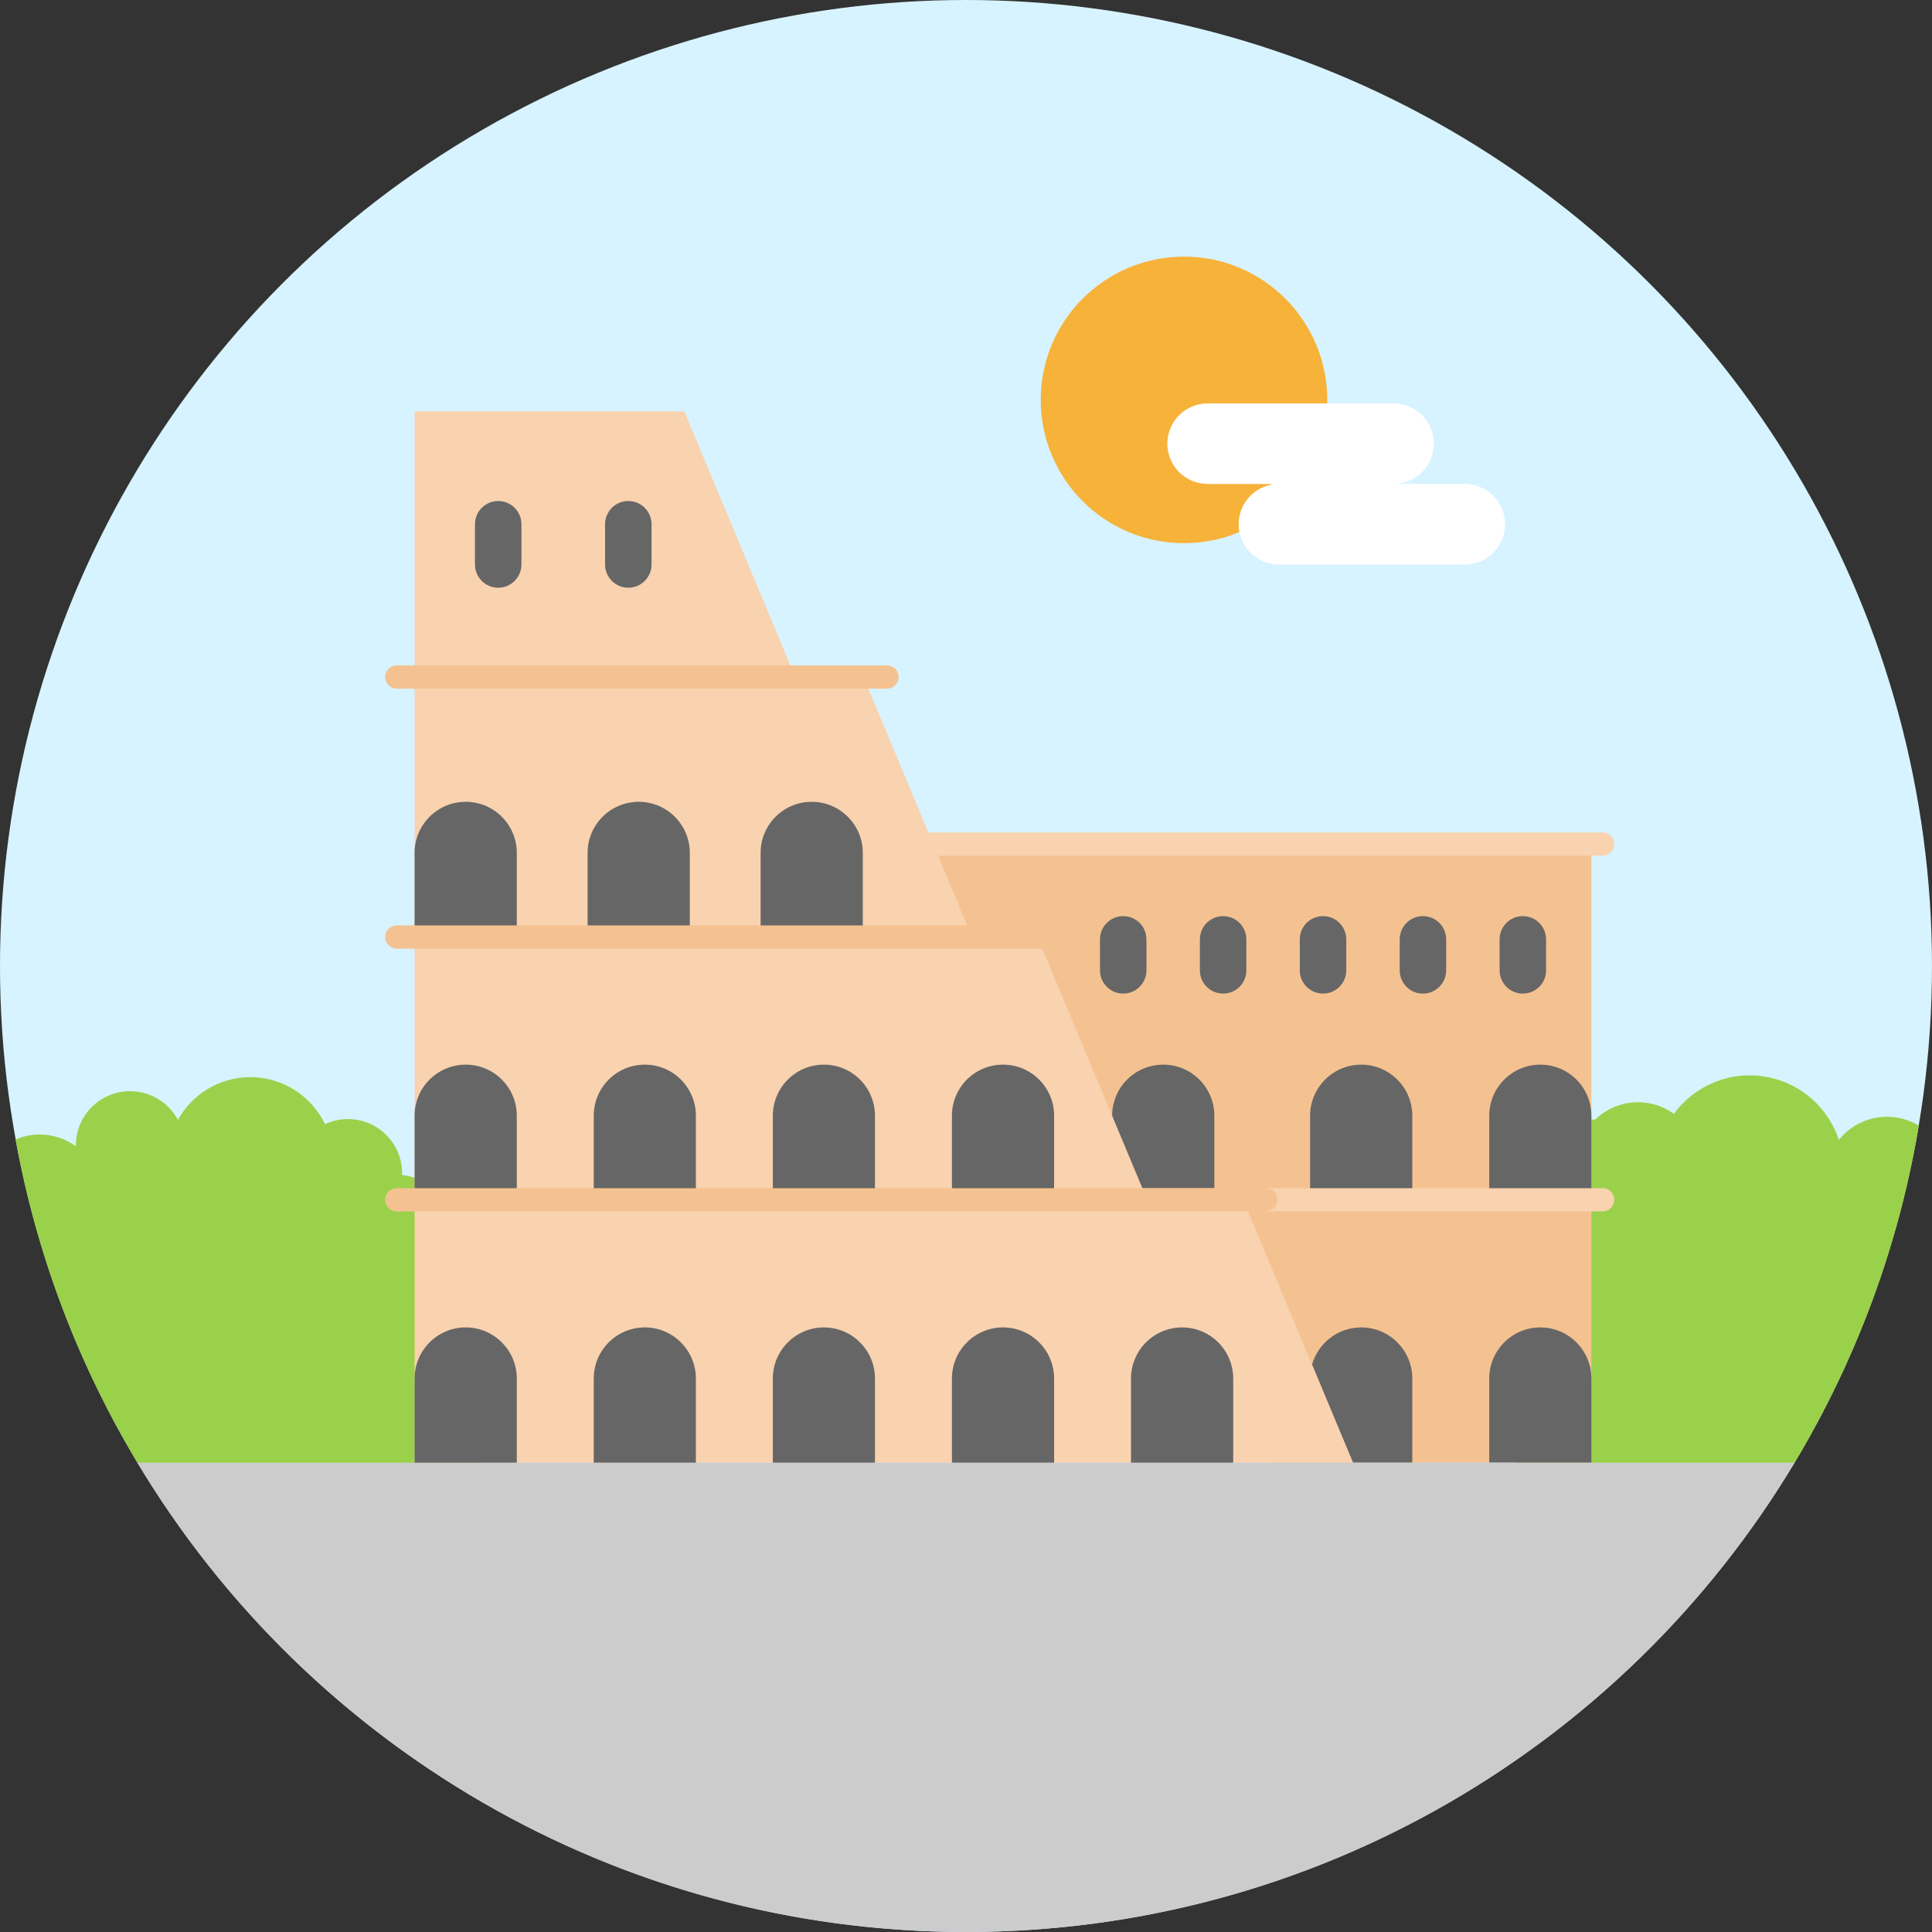
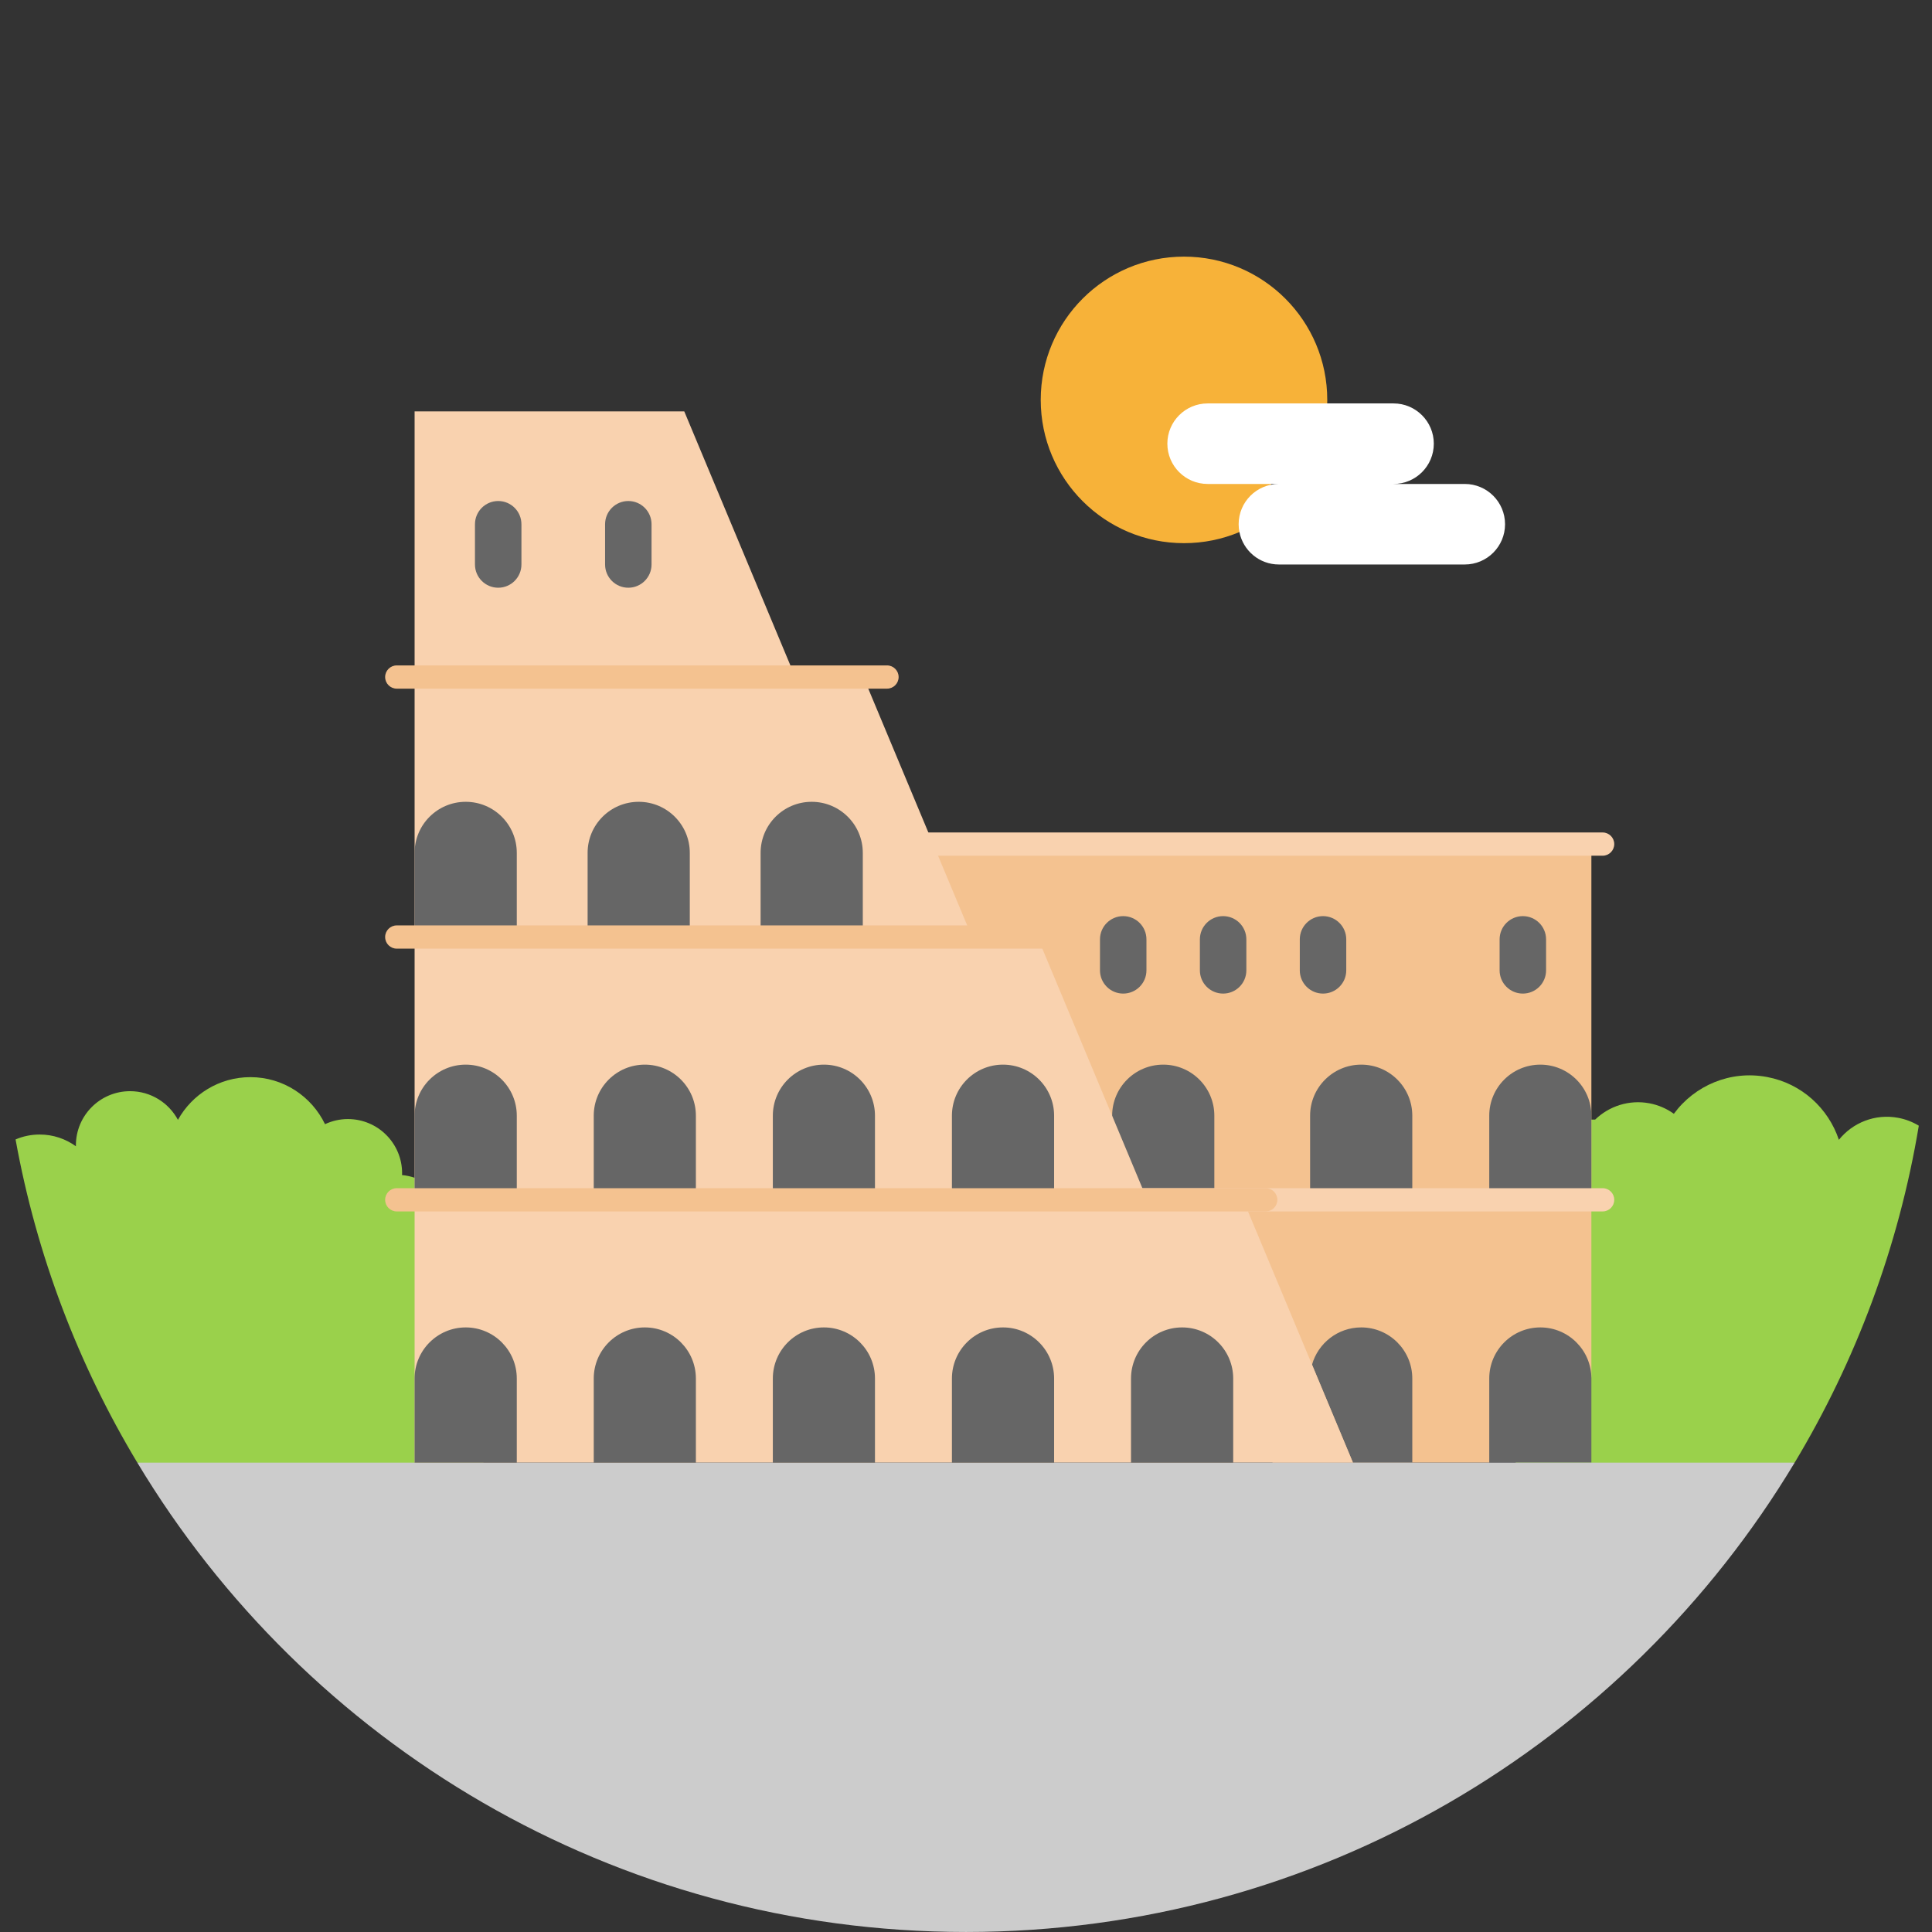
<svg xmlns="http://www.w3.org/2000/svg" height="800px" width="800px" version="1.1" id="Layer_1" viewBox="0 0 512.005 512.005" xml:space="preserve">
  <rect x="0" y="0" width="512.005" height="512.005" fill="#333333" stroke="none" />
-   <circle style="fill:#D7F3FF;" cx="256.002" cy="256.002" r="256.002" />
  <polygon style="fill:#F9D2AF;" points="181.338,109.019 210.439,178.672 109.875,178.672 109.875,109.019 " />
  <g>
    <path style="fill:#9AD14B;" d="M129.16,317.966l9.236,57.203l-26.477,32.019l-75.527-19.568   c-15.578-25.911-26.686-54.826-32.265-85.65c1.958-0.85,4.125-1.305,6.404-1.305c3.584,0,6.884,1.158,9.593,3.116   c-0.012-0.086-0.012-0.16-0.012-0.246c0-7.931,6.428-14.359,14.359-14.359c5.492,0,10.258,3.079,12.684,7.598   c3.744-6.749,10.936-11.317,19.199-11.317c8.719,0,16.231,5.098,19.778,12.463c1.847-0.862,3.892-1.355,6.059-1.355   c7.943,0,14.372,6.428,14.372,14.359c0,0.16-0.012,0.32-0.025,0.48c1.158,0.111,2.278,0.357,3.337,0.714L129.16,317.966z" />
    <path style="fill:#9AD14B;" d="M503.066,296.243c1.983,0.369,3.818,1.096,5.443,2.081c-5.357,32.191-16.724,62.363-32.905,89.295   l-68.742,16.49l-12.192-38.78l9.113-47.363l17.955-21.256h0.998c3.682-3.559,8.965-5.332,14.372-4.323   c2.426,0.456,4.606,1.429,6.49,2.783c5.492-7.475,14.938-11.588,24.679-9.753c9.224,1.724,16.28,8.337,19.051,16.65   C490.972,297.523,496.945,295.085,503.066,296.243z" />
  </g>
  <path style="fill:#F4C290;" d="M421.738,317.966v47.363c0-7.475-27.068,22.29-27.068,22.29h-57.388L233.221,264.951l14.002-41.464  h174.515V317.966z" />
  <path style="fill:#F7B239;" d="M351.74,105.977c0,0.308,0,0.616-0.012,0.936c0,0-23.398,33.423-23.263,34.088  c-4.52,1.896-9.482,2.943-14.692,2.943c-20.972,0-37.967-16.995-37.967-37.967s16.995-37.967,37.967-37.967  C334.745,68.01,351.74,85.005,351.74,105.977z" />
  <path style="fill:#F9D2AF;" d="M424.718,226.774H241.226c-1.701,0-3.079-1.378-3.079-3.079s1.378-3.079,3.079-3.079h183.492  c1.701,0,3.079,1.378,3.079,3.079S426.419,226.774,424.718,226.774z" />
  <g>
    <path style="fill:#666666;" d="M374.276,365.329v22.29H358.55l-10.849-25.96c1.601-5.689,6.835-9.877,13.042-9.877   C368.217,351.783,374.276,357.854,374.276,365.329z" />
    <path style="fill:#666666;" d="M421.738,365.329v22.29H394.67v-22.29c0-7.475,6.059-13.546,13.534-13.546   S421.738,357.854,421.738,365.329z" />
    <path style="fill:#666666;" d="M421.738,296.711v21.256H394.67v-22.29c0-7.475,6.059-13.534,13.534-13.534   s13.534,6.059,13.534,13.534L421.738,296.711L421.738,296.711z" />
    <path style="fill:#666666;" d="M374.276,295.676v22.29h-27.08v-22.29c0-7.475,6.071-13.534,13.546-13.534   S374.276,288.201,374.276,295.676z" />
    <path style="fill:#666666;" d="M321.815,295.676v22.29H303.81l-9.076-21.724v-0.566c0-7.475,6.059-13.534,13.534-13.534   C315.756,282.142,321.815,288.201,321.815,295.676z" />
  </g>
  <g>
    <polygon style="fill:#F9D2AF;" points="228.504,178.672 109.875,178.672 109.875,248.325 257.605,248.325  " />
    <polygon style="fill:#F9D2AF;" points="274.944,248.325 109.875,248.325 109.875,317.979 304.044,317.979  " />
    <path style="fill:#F9D2AF;" d="M424.718,321.045H241.226c-1.701,0-3.079-1.378-3.079-3.079s1.378-3.079,3.079-3.079h183.492   c1.701,0,3.079,1.378,3.079,3.079S426.419,321.045,424.718,321.045z" />
    <polygon style="fill:#F9D2AF;" points="329.45,317.966 109.875,317.966 109.875,387.619 358.55,387.619  " />
  </g>
  <g>
    <path style="fill:#666666;" d="M228.652,226.023v22.302h-27.081v-22.302c0-7.475,6.059-13.534,13.534-13.534   C222.581,212.489,228.652,218.548,228.652,226.023z" />
    <path style="fill:#666666;" d="M182.804,226.023v22.302h-27.08v-22.302c0-7.475,6.059-13.534,13.546-13.534   C176.745,212.489,182.804,218.548,182.804,226.023z" />
    <path style="fill:#666666;" d="M136.955,226.023v22.302h-27.081v-22.302c0-7.475,6.071-13.534,13.546-13.534   S136.955,218.548,136.955,226.023z" />
    <path style="fill:#666666;" d="M136.955,295.676v22.29h-27.081v-5.85v-16.44c0-7.475,6.071-13.534,13.546-13.534   S136.955,288.201,136.955,295.676z" />
    <path style="fill:#666666;" d="M184.417,295.676v22.29h-27.068v-22.29c0-7.475,6.059-13.534,13.534-13.534   C178.358,282.142,184.417,288.201,184.417,295.676z" />
    <path style="fill:#666666;" d="M231.879,295.676v22.29h-27.068v-22.29c0-7.475,6.059-13.534,13.534-13.534   C225.82,282.142,231.879,288.201,231.879,295.676z" />
    <path style="fill:#666666;" d="M279.353,295.676v22.29h-27.081v-22.29c0-7.475,6.059-13.534,13.534-13.534   C273.282,282.142,279.353,288.201,279.353,295.676z" />
  </g>
  <path style="fill:#CCCCCC;" d="M421.738,387.619h53.865C430.851,462.137,349.252,512,256.004,512S81.144,462.137,36.392,387.619  h73.483h27.081h20.393h27.068h20.393h27.068h20.393h27.081h20.381h27.081h31.736h15.726h20.393H421.738z" />
  <g>
    <path style="fill:#666666;" d="M326.814,365.329v22.29h-27.081v-22.29c0-7.475,6.059-13.546,13.534-13.546   C320.756,351.783,326.814,357.854,326.814,365.329z" />
    <path style="fill:#666666;" d="M279.353,365.329v22.29h-27.081v-22.29c0-7.475,6.059-13.546,13.534-13.546   S279.353,357.854,279.353,365.329z" />
    <path style="fill:#666666;" d="M231.879,365.329v22.29h-27.068v-22.29c0-7.475,6.059-13.546,13.534-13.546   C225.82,351.783,231.879,357.854,231.879,365.329z" />
    <path style="fill:#666666;" d="M184.417,365.329v22.29h-27.068v-22.29c0-7.475,6.059-13.546,13.534-13.546   C178.358,351.783,184.417,357.854,184.417,365.329z" />
    <path style="fill:#666666;" d="M136.955,365.329v22.29h-27.081v-22.29c0-7.475,6.071-13.546,13.546-13.546   S136.955,357.854,136.955,365.329z" />
    <path style="fill:#666666;" d="M403.573,263.313c-3.4,0-6.157-2.757-6.157-6.157v-8.214c0-3.4,2.757-6.157,6.157-6.157   c3.4,0,6.157,2.757,6.157,6.157v8.214C409.731,260.557,406.975,263.313,403.573,263.313z" />
-     <path style="fill:#666666;" d="M377.096,263.313c-3.4,0-6.157-2.757-6.157-6.157v-8.214c0-3.4,2.757-6.157,6.157-6.157   c3.4,0,6.157,2.757,6.157,6.157v8.214C383.254,260.557,380.498,263.313,377.096,263.313z" />
    <path style="fill:#666666;" d="M350.619,263.313c-3.4,0-6.157-2.757-6.157-6.157v-8.214c0-3.4,2.757-6.157,6.157-6.157   c3.4,0,6.157,2.757,6.157,6.157v8.214C356.777,260.557,354.021,263.313,350.619,263.313z" />
    <path style="fill:#666666;" d="M297.665,263.313c-3.4,0-6.157-2.757-6.157-6.157v-8.214c0-3.4,2.757-6.157,6.157-6.157   c3.4,0,6.157,2.757,6.157,6.157v8.214C303.823,260.557,301.066,263.313,297.665,263.313z" />
    <path style="fill:#666666;" d="M324.142,263.313c-3.4,0-6.157-2.757-6.157-6.157v-8.214c0-3.4,2.757-6.157,6.157-6.157   c3.4,0,6.157,2.757,6.157,6.157v8.214C330.3,260.557,327.543,263.313,324.142,263.313z" />
    <path style="fill:#666666;" d="M132.029,155.754c-3.4,0-6.157-2.757-6.157-6.157v-10.665c0-3.4,2.757-6.157,6.157-6.157   c3.4,0,6.157,2.757,6.157,6.157v10.665C138.187,152.998,135.431,155.754,132.029,155.754z" />
    <path style="fill:#666666;" d="M166.511,155.754c-3.4,0-6.157-2.757-6.157-6.157v-10.665c0-3.4,2.757-6.157,6.157-6.157   c3.4,0,6.157,2.757,6.157,6.157v10.665C172.669,152.998,169.913,155.754,166.511,155.754z" />
  </g>
  <path style="fill:#FFFFFF;" d="M388.18,128.255c5.899,0,10.677,4.778,10.677,10.677c0,5.887-4.778,10.665-10.677,10.665h-49.26  c-5.172,0-9.495-3.694-10.455-8.596c-0.135-0.665-0.209-1.355-0.209-2.069c0-5.899,4.778-10.677,10.665-10.677h-18.879  c-2.956,0-5.616-1.195-7.549-3.128c-1.933-1.933-3.128-4.606-3.128-7.549c0-5.887,4.778-10.665,10.677-10.665h31.686h17.573  c2.956,0,5.616,1.195,7.549,3.128c1.933,1.933,3.128,4.593,3.128,7.537c0,5.899-4.778,10.677-10.677,10.677  C369.301,128.255,388.18,128.255,388.18,128.255z" />
  <g>
    <path style="fill:#F4C290;" d="M283.096,251.404H105.146c-1.701,0-3.079-1.378-3.079-3.079s1.378-3.079,3.079-3.079h177.951   c1.701,0,3.079,1.378,3.079,3.079S284.797,251.404,283.096,251.404z" />
    <path style="fill:#F4C290;" d="M335.435,321.045H105.146c-1.701,0-3.079-1.378-3.079-3.079s1.378-3.079,3.079-3.079h230.289   c1.701,0,3.079,1.378,3.079,3.079S337.136,321.045,335.435,321.045z" />
    <path style="fill:#F4C290;" d="M235.068,182.502H105.146c-1.701,0-3.079-1.378-3.079-3.079c0-1.701,1.378-3.079,3.079-3.079   h129.922c1.701,0,3.079,1.378,3.079,3.079C238.147,181.124,236.769,182.502,235.068,182.502z" />
  </g>
</svg>